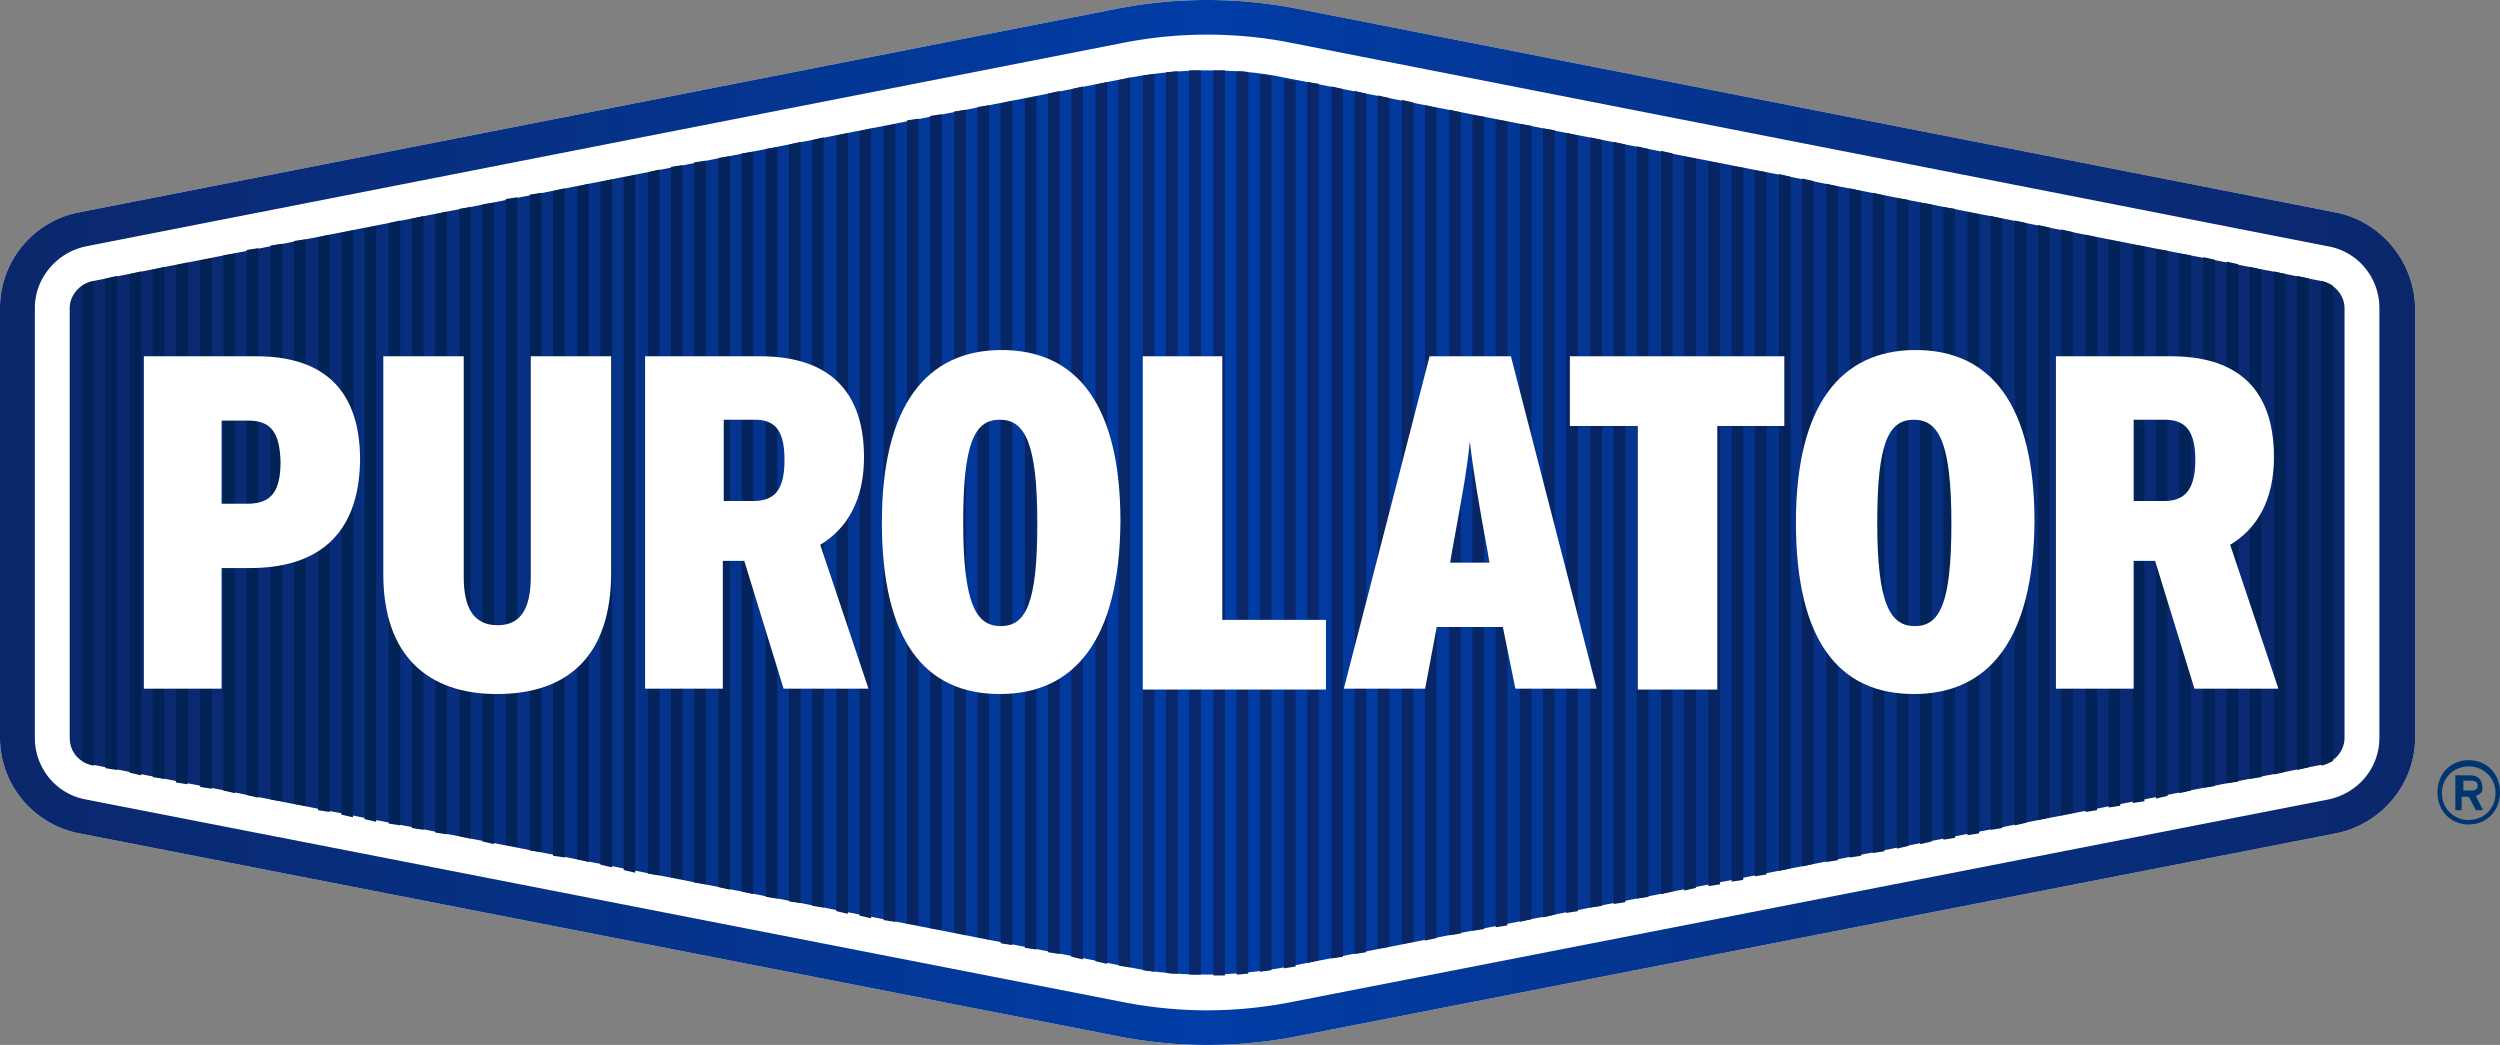
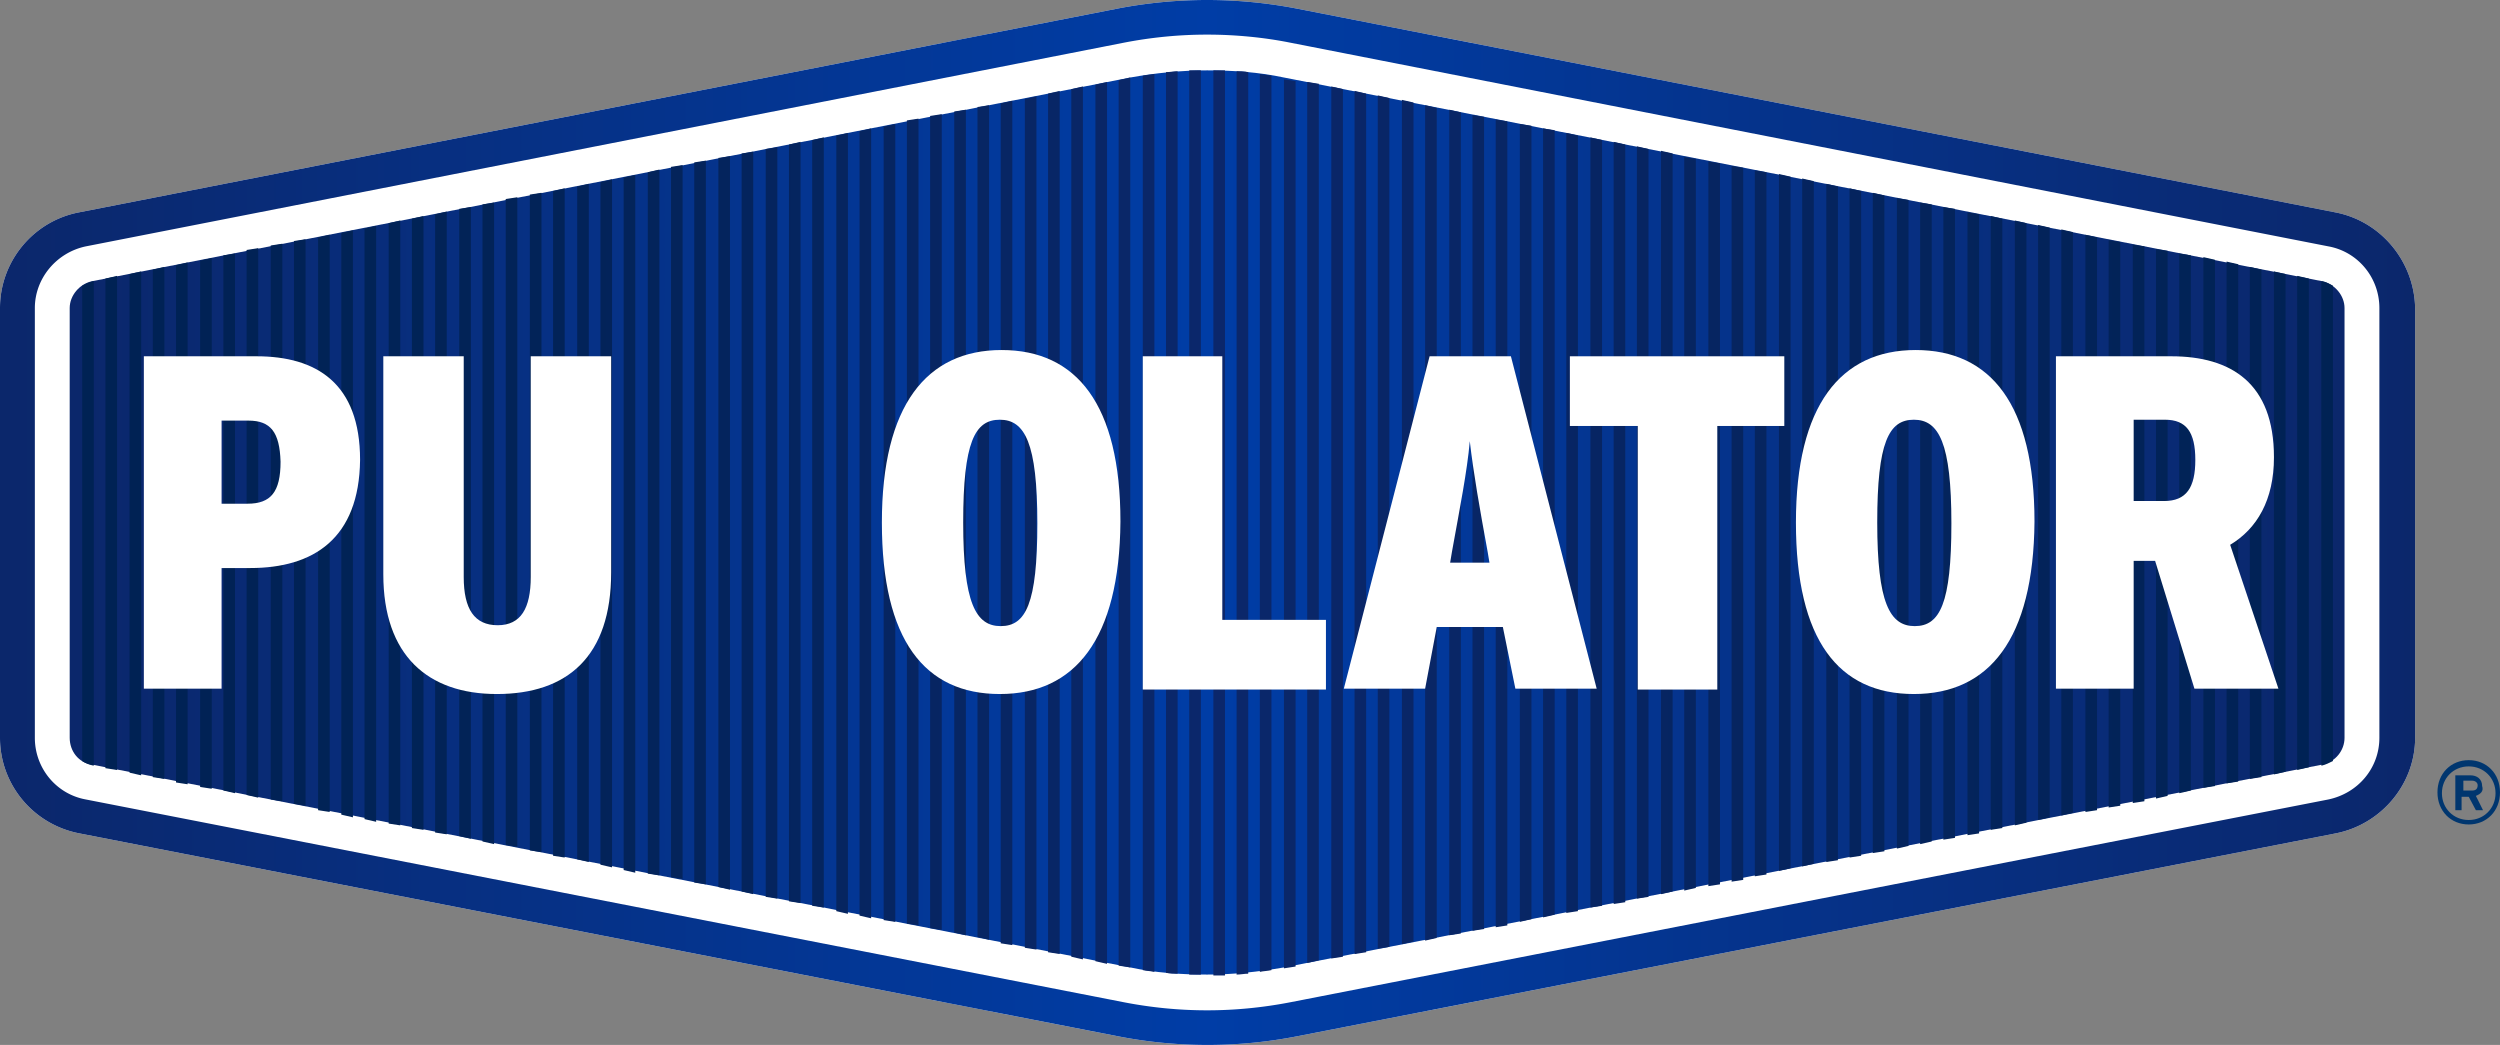
<svg xmlns="http://www.w3.org/2000/svg" version="1.1" id="Layer_1" x="0" y="0" xml:space="preserve" viewBox="0 0 279.8 116.95">
  <rect x="0" y="0" width="279.8" height="116.95" fill="#808080" stroke="none" />
  <style type="text/css" id="style112">.st1{fill:#fff}</style>
  <g id="g116" transform="translate(-44.9 -120.825)">
    <path d="M321.2 213.1c-2 0-3.5-1.5-3.5-3.6s1.5-3.6 3.5-3.6 3.5 1.5 3.5 3.6-1.5 3.6-3.5 3.6zm0-6.5c-1.7 0-3 1.3-3 3s1.3 3 3 3 3-1.3 3-3-1.3-3-3-3zm.8 3.3l.8 1.6h-.8l-.8-1.5h-.8v1.5h-.7v-3.9h1.7c.7 0 1.3.4 1.3 1.2.2.6-.2.9-.7 1.1zm-.4-1.7h-1v1.1h1c.4 0 .6-.2.6-.6 0-.3-.3-.5-.6-.5z" id="path114" fill="#00366f" />
  </g>
  <path class="st1" d="M261.4 23.775L145.2.975a52.8 52.8 0 00-20.2 0L8.8 23.775c-5.1 1-8.8 5.5-8.8 10.7v48.1c0 5.2 3.7 9.7 8.9 10.7l116.2 22.7c6.6 1.3 13.5 1.3 20.1 0l116.2-22.7c5.1-1 8.9-5.5 8.9-10.7v-48.1c-.1-5.2-3.8-9.7-8.9-10.7z" id="path118" />
  <g id="g138" transform="translate(-44.9 -120.825)">
    <linearGradient id="SVGID_1_" gradientUnits="userSpaceOnUse" x1="44.86" y1="1113.321" x2="315.11" y2="1113.321" gradientTransform="translate(0 -934)">
      <stop offset="0" id="stop120" stop-color="#0b276b" />
      <stop offset=".5" id="stop122" stop-color="#003da6" />
      <stop offset="1" id="stop124" stop-color="#0b276b" />
    </linearGradient>
    <path d="M306.3 144.6l-116.2-22.8a52.8 52.8 0 00-20.2 0L53.7 144.6c-5.1 1-8.8 5.5-8.8 10.7v48.1c0 5.2 3.7 9.7 8.9 10.7L170 236.8c6.6 1.3 13.5 1.3 20.1 0l116.2-22.7c5.1-1 8.9-5.5 8.9-10.7v-48.1c-.1-5.2-3.8-9.7-8.9-10.7zm4.9 58.8c0 3.4-2.4 6.2-5.7 6.9L189.3 233c-3.1.6-6.2.9-9.3.9-3.1 0-6.2-.3-9.3-.9L54.5 210.3c-3.3-.6-5.7-3.5-5.7-6.9v-48.1c0-3.3 2.4-6.2 5.7-6.9l116.2-22.8c3.1-.6 6.2-.9 9.3-.9 3.1 0 6.3.3 9.3.9l116.2 22.8c3.3.6 5.7 3.5 5.7 6.9v48.1z" id="path127" fill="url(#SVGID_1_)" />
    <linearGradient id="SVGID_2_" gradientUnits="userSpaceOnUse" x1="52.74" y1="1113.32" x2="307.28" y2="1113.32" gradientTransform="translate(0 -934)">
      <stop offset="0" id="stop129" stop-color="#0b276b" />
      <stop offset=".5" id="stop131" stop-color="#003da6" />
      <stop offset="1" id="stop133" stop-color="#0b276b" />
    </linearGradient>
    <path d="M304.8 152.3l-116.2-22.8c-2.8-.6-5.7-.8-8.6-.8-2.9 0-5.8.3-8.6.8L55.2 152.3c-1.4.3-2.5 1.6-2.5 3v48.1c0 1.5 1 2.8 2.5 3l116.2 22.7c2.8.6 5.7.8 8.6.8 2.9 0 5.7-.3 8.6-.8l116.2-22.7c1.5-.3 2.5-1.6 2.5-3v-48.1c0-1.4-1.1-2.7-2.5-3z" id="path136" fill="url(#SVGID_2_)" />
  </g>
  <linearGradient id="SVGID_3_" gradientUnits="userSpaceOnUse" x1="54.05" y1="1113.325" x2="305.95" y2="1113.325" gradientTransform="translate(-44.9 -1054.825)">
    <stop offset="0" id="stop140" stop-color="#002254" />
    <stop offset=".208" id="stop142" stop-color="#022358" />
    <stop offset=".422" id="stop144" stop-color="#082665" />
    <stop offset=".5" id="stop146" stop-color="#0b276b" />
    <stop offset="1" id="stop148" stop-color="#002254" />
  </linearGradient>
  <path d="M237.3 27.075l-1.3-.2v63.5l1.3-.2zm2.7.5l-1.3-.2v62.5l1.3-.2zm-8-1.6l-1.3-.3v65.6l1.3-.3zm-5.2-1l-1.3-.3v67.7l1.3-.3zm7.9 1.6l-1.3-.3v64.6l1.3-.2zm-5.3-1.1l-1.3-.3v66.6l1.3-.3zm-13.2-2.6l-1.3-.2v71.8l1.3-.3zm7.9 1.6l-1.3-.3v68.7l1.3-.2zm-10.5-2.1l-1.3-.2v72.8l1.3-.3zm5.2 1l-1.3-.2v70.8l1.3-.2zm2.7.6l-1.3-.2v69.7l1.3-.2zm29 5.6l-1.3-.3v58.4l1.3-.2zm-106.8 78.8l1.3-.2v-99.1l-1.3-.2zm-14.5-100.1c-.4.1-.9.1-1.3.2v100.1c.4.1.9.1 1.3.2zm129.2 22.9l-1.3-.3v55.3l1.3-.3zm-124-23.3h-1.3v101.2h1.3zm-2.6.1c-.4 0-.9.1-1.3.1v100.8c.4.1.9.1 1.3.1zm110.8 20.1l-1.3-.2v61.5l1.3-.3zm13.2 2.6l-1.3-.3v56.3l1.3-.3zm-10.6-2.1l-1.3-.2v60.4l1.3-.3zm2.7.5l-1.3-.3v59.4l1.3-.2zm-37-7.2l-1.3-.3v73.9l1.3-.2zm42.2 8.3l-1.3-.3v57.3l1.3-.2zm-92.3-18.1l-1.3-.3v93.5l1.3-.3zm7.9 1.5l-1.3-.2v90.4l1.3-.2zm-2.6-.5l-1.3-.2v91.3l1.3-.2zm-2.6-.5l-1.3-.3v92.4l1.3-.2zm13.1 2.6l-1.3-.3v87.3l1.3-.2zm-5.2-1.1l-1.3-.2v89.3l1.3-.3zm2.6.5l-1.3-.2v88.3l1.3-.3zm-36.9-6.7h-1.3v101.3h1.3zm9.2 99.9l1.3-.3v-98.1l-1.3-.2zm4-97.8l-1.3-.3v97.6l1.3-.2zm5.2 1l-1.3-.3v95.5l1.3-.2zm2.7.5l-1.3-.3v94.5l1.3-.3zm31.6 6.3l-1.3-.2v82.1l1.3-.3zm10.6 2l-1.3-.3v78l1.3-.3zm-2.7-.5l-1.3-.2v79l1.3-.2zm-18.4-3.6l-1.3-.3v86.2l1.3-.2zm26.4 5.2l-1.3-.3v75.9l1.3-.2zm-2.7-.6l-1.3-.3v77l1.3-.3zm-7.9-1.5l-1.3-.2v80.1l1.3-.2zm-13.2-2.6l-1.3-.3v85.3l1.3-.2zm2.6.5l-1.3-.3v84.2l1.3-.2zm23.8 4.7l-1.3-.3v74.9l1.3-.2zm-21.1-4.2l-1.3-.3v83.2l1.3-.3zm5.3 1.1l-1.3-.2v81.1l1.3-.2zm-39.6-7.8l-1.3-.3v96.6l1.3-.2zm-60.7 4.9l-1.3.3v85.7l1.3.2zm-2.6.5l-1.3.3v84.7l1.3.2zm-2.6.6l-1.3.2v83.7l1.3.2zm-2.7.5l-1.3.2v82.6l1.3.3zm13.2-2.6l-1.3.3v87.8l1.3.3zm-2.6.5l-1.3.3v86.8l1.3.3zm-18.5 3.6l-1.3.2v79.5l1.3.2zm-5.3 1.1l-1.3.3v77.5l1.3.3zm2.7-.6l-1.3.3v78.5l1.3.2zm7.9-1.5l-1.3.2v81.6l1.3.3zm-2.7.5l-1.3.2v80.6l1.3.2zm21.2-4.1l-1.3.3v88.8l1.3.2zm21-4.2l-1.3.3v97.1l1.3.3zm2.7-.5l-1.3.3v98.1l1.3.3zm-5.3 1l-1.3.3v96.1l1.3.2zm-50.1 9.9l-1.3.3v76.4l1.3.3zm71.2-12c-.4-.1-.9-.1-1.3-.1v101.1c.4 0 .9-.1 1.3-.1zm-129.2 23.4h-.1c-.4.1-.8.3-1.2.5v53.2c.3.2.7.4 1.2.5h.1zm105.5-20.7l-1.3.3v95l1.3.2zm-10.6 2l-1.3.2v90.9l1.3.2zm2.7-.5l-1.3.2v91.9l1.3.3zm2.6-.5l-1.3.2v92.9l1.3.3zm-7.9 1.5l-1.3.2v89.9l1.3.2zm10.5-2l-1.3.3v94l1.3.2zm147.8 20.7c-.4-.2-.7-.4-1.2-.5h-.1v54.2h.1c.4-.1.8-.3 1.2-.5zm-234.8-3.6l-1.3.2v59.9l1.3.3zm-5.3 1l-1.3.3v57.9l1.3.2zm13.2-2.6l-1.3.2v63l1.3.2zm-5.3 1l-1.3.2v61l1.3.3zm2.7-.5l-1.3.2v62l1.3.2zm-7.9 1.6l-1.3.3v58.9l1.3.2zm118.6-20.4c-.4-.1-.9-.1-1.3-.2v100.5c.4-.1.9-.1 1.3-.2zm-17.1 99.6l1.3.2v-99.6l-1.3.3zm-109.4-77.7l-1.3.3v55.8l1.3.3zm50.1-9.8l-1.3.3v75.3l1.3.3zm-47.5 9.3l-1.3.3v56.8l1.3.2zm-6.6 56.1l1.3.2v-55.3l-1.3.3zm40.9-62.8l-1.3.2v70.2l1.3.3zm5.2-1.1l-1.3.2v72.3l1.3.2zm-21 4.2l-1.3.3v64.1l1.3.2zm26.3-5.2l-1.3.3v74.4l1.3.2zm-2.6.5l-1.3.2v73.4l1.3.2zm-5.3 1.1l-1.3.2v71.3l1.3.3zm-13.2 2.6l-1.3.3v66.1l1.3.3zm7.9-1.6l-1.3.3v69.2l1.3.2zm-10.5 2.1l-1.3.3v65.1l1.3.3zm7.9-1.6l-1.3.3v68.2l1.3.2zm-2.6.5l-1.3.3v67.2l1.3.2z" id="path151" fill="url(#SVGID_3_)" />
  <path class="st1" d="M28 63.575h-3.2v13.5h-8.7v-37.2h12.6c6.7 0 11.6 3 11.6 11.6-.1 8.8-5.2 12.1-12.3 12.1zm-.2-16.5h-3v9.3h2.9c2.6 0 3.7-1.3 3.7-4.7-.1-3.3-1.1-4.6-3.6-4.6z" id="path153" />
  <path class="st1" d="M55.6 77.675c-7.7 0-12.7-4.3-12.7-13.4v-24.4h9v24.7c0 3.6 1.2 5.4 3.8 5.4 2.6 0 3.7-1.9 3.7-5.4v-24.7h9v24.2c0 9.4-4.9 13.6-12.8 13.6z" id="path155" />
-   <path class="st1" d="M87.7 77.075l-4.4-14.3h-2.4v14.3h-8.7v-37.2h12.9c6.7 0 11.6 3 11.6 11.3 0 4.8-1.9 8-4.9 9.8l5.4 16.1zm-3.2-30.1H81v9.1h3.3c2.6 0 3.5-1.5 3.5-4.6 0-3.1-.9-4.5-3.3-4.5z" id="path157" />
  <path class="st1" d="M111.9 77.675c-8.4 0-13.2-6-13.2-19.2 0-13.1 5-19.3 13.4-19.3s13.3 6.1 13.3 19.2c-.1 13.2-5.1 19.3-13.5 19.3zm0-30.7c-2.8 0-4.1 2.5-4.1 11.5s1.4 11.6 4.2 11.6c2.8 0 4.1-2.5 4.1-11.5s-1.4-11.6-4.2-11.6z" id="path159" />
  <path class="st1" d="M127.9 77.075v-37.2h8.9v29.5h11.6v7.8h-20.5z" id="path161" />
  <path class="st1" d="M169.6 77.075l-1.4-6.9h-7.4l-1.3 6.9h-9.1l9.6-37.2h9.1l9.6 37.2zm-3.1-15.3c-.9-4.9-1.6-8.9-2-12.4-.3 3.4-1.1 7.4-2 12.4l-.2 1.2h4.4z" id="path163" />
  <path class="st1" d="M192.2 47.675v29.5h-8.9v-29.5h-7.6v-7.8h24v7.8z" id="path165" />
  <path class="st1" d="M214.2 77.675c-8.4 0-13.2-6-13.2-19.2 0-13.1 5-19.3 13.4-19.3s13.3 6.1 13.3 19.2c-.1 13.2-5.1 19.3-13.5 19.3zm0-30.7c-2.8 0-4.1 2.5-4.1 11.5s1.4 11.6 4.2 11.6c2.8 0 4.1-2.5 4.1-11.5s-1.4-11.6-4.2-11.6z" id="path167" />
  <path class="st1" d="M245.6 77.075l-4.4-14.3h-2.4v14.3h-8.7v-37.2H243c6.7 0 11.5 3 11.5 11.3 0 4.8-1.9 8-4.9 9.8l5.4 16.1zm-3.3-30.1h-3.5v9.1h3.4c2.5 0 3.5-1.5 3.5-4.6 0-3.1-1-4.5-3.4-4.5z" id="path169" />
</svg>